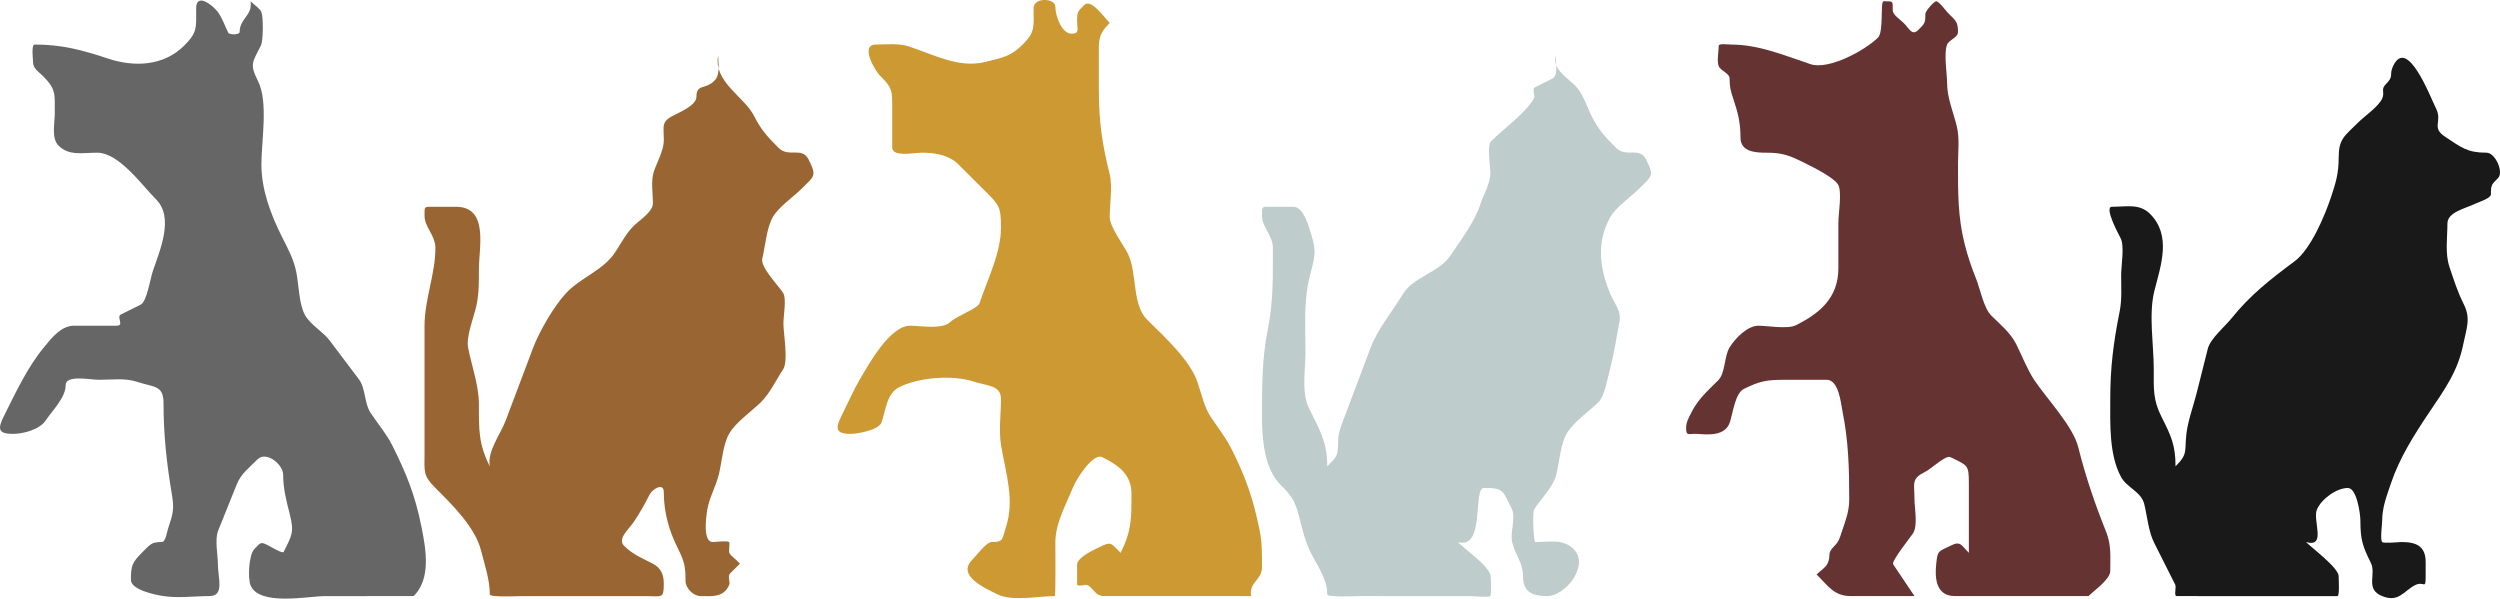
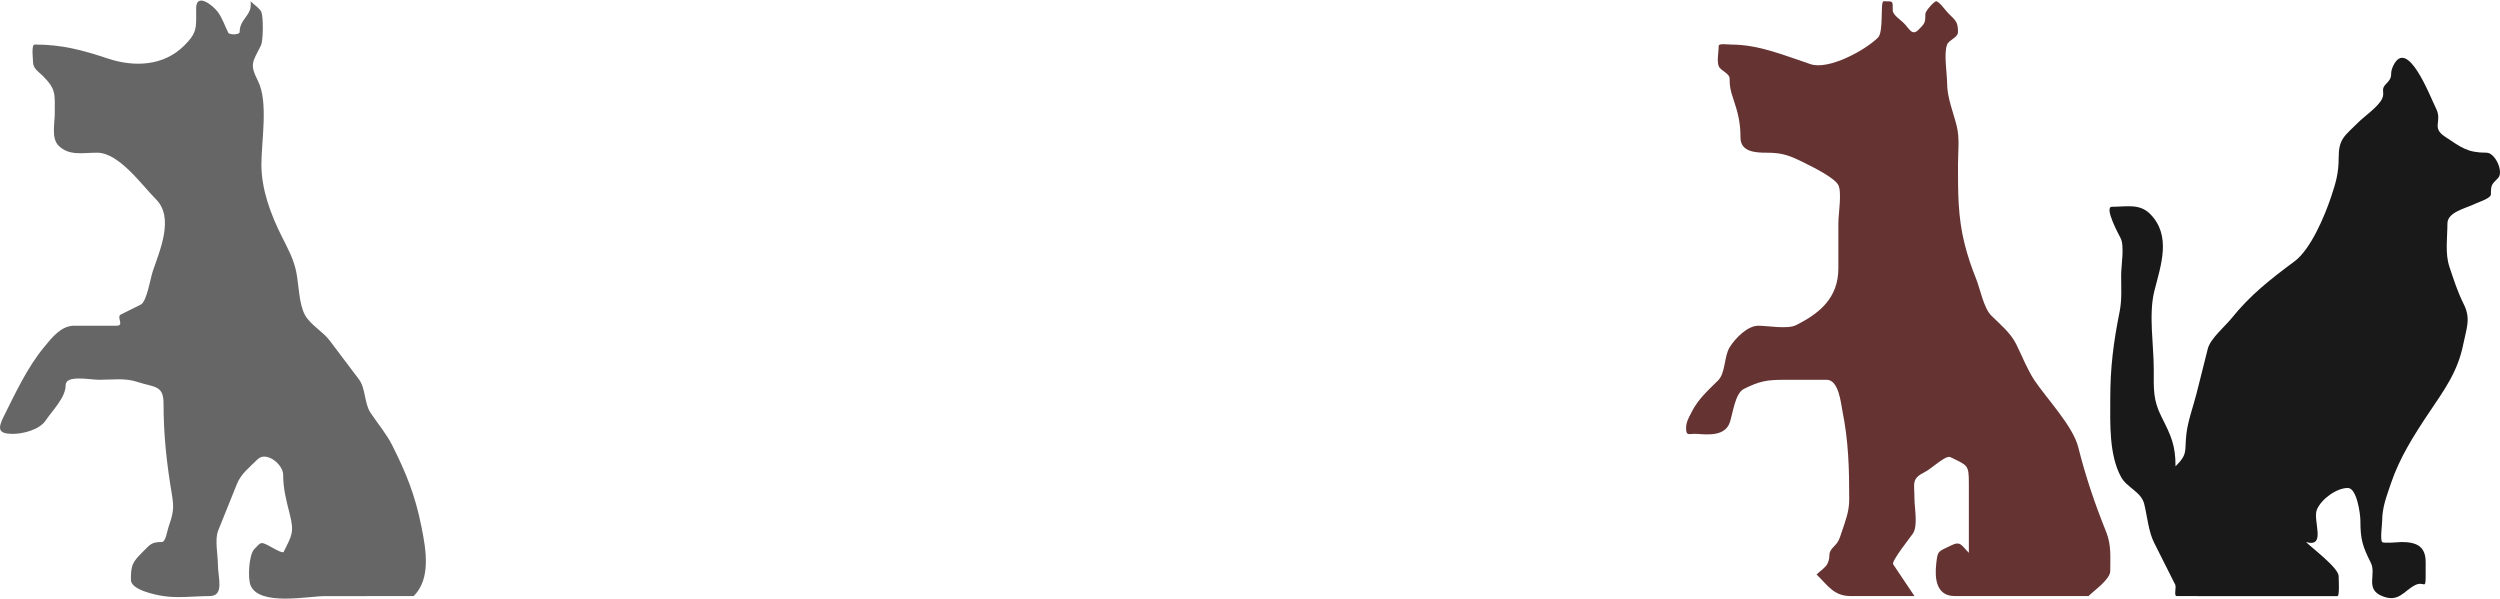
<svg xmlns="http://www.w3.org/2000/svg" xmlns:ns1="http://sodipodi.sourceforge.net/DTD/sodipodi-0.dtd" xmlns:ns2="http://www.inkscape.org/namespaces/inkscape" id="Layer_1" style="enable-background:new 0 0 411.838 98.61" space="preserve" ns1:docname="cani_e_gatti_cat_and_d_01r.svg" viewBox="0 0 411.838 98.61" ns1:version="0.32" version="1.1" ns2:output_extension="org.inkscape.output.svg.inkscape" ns2:version="0.45.1" ns1:docbase="/Users/johnolsen/Desktop/openclipart-0.20-pre/recovered-zerobyte-files/animals/mammals">
  <ns1:namedview id="base" bordercolor="#666666" ns2:pageshadow="2" ns2:window-width="787" pagecolor="#ffffff" ns2:zoom="1.7361195" ns2:window-x="88" borderopacity="1.0" ns2:current-layer="Layer_1" ns2:cx="205.91901" ns2:cy="49.305000" ns2:window-y="116" ns2:window-height="510" ns2:pageopacity="0.0" />
  <path id="path3" style="fill:#666666;clip-rule:evenodd;fill-rule:evenodd" d="m68.143 98.197c2.866-2.848 2.059-7.587 1.28-11.453-1.035-5.142-2.452-8.693-4.816-13.397-0.938-1.868-2.394-3.594-3.56-5.333-1.048-1.563-0.793-4.031-1.923-5.529-1.605-2.129-3.211-4.259-4.817-6.388-1.133-1.503-3.206-2.61-4.078-4.221-0.994-1.836-1.007-5.003-1.418-7.048-0.433-2.15-1.35-3.798-2.345-5.778-1.841-3.661-3.405-7.793-3.405-11.943 0-3.919 1.174-10.307-0.566-13.771-1.399-2.786-0.925-3.029 0.489-5.846 0.393-0.782 0.412-4.663 0.077-5.498-0.247-0.616-1.312-1.306-1.79-1.782 0.385 2.364-1.792 2.793-1.792 5.067 0 0.483-1.689 0.482-1.869 0.125-0.547-1.087-0.992-2.433-1.715-3.41-0.911-1.23-3.582-3.223-3.582-0.627 0 3.191 0.251 3.943-1.979 6.157-3.407 3.385-8.242 3.553-12.531 2.131-4.254-1.411-7.599-2.316-12.085-2.316-0.595 0-0.28 2.31-0.28 2.856 0 1.097 0.837 1.54 1.606 2.304 2.227 2.215 1.976 2.967 1.976 6.157 0 1.703-0.596 4.124 0.631 5.344 1.727 1.719 3.949 1.156 6.339 1.156 3.628 0 7.37 5.349 9.686 7.654 3.063 3.048 0.659 8.396-0.529 11.941-0.362 1.081-0.978 4.942-1.946 5.423-1.092 0.542-2.185 1.084-3.277 1.627-0.834 0.415 0.635 1.857-0.713 1.857h-6.988c-2.148 0-3.636 1.915-4.992 3.565-2.786 3.391-4.645 7.455-6.6 11.342-1.083 2.153-0.885 2.911 1.505 2.911 1.692 0 4.366-0.695 5.36-2.179 1.12-1.67 3.316-3.778 3.316-5.838 0-1.759 3.982-0.892 5.527-0.892 2.045 0 4.25-0.323 6.205 0.326 2.827 0.938 4.393 0.515 4.393 3.523 0 5.329 0.522 9.957 1.405 15.222 0.381 2.272 0.123 3.096-0.631 5.344-0.173 0.516-0.43 2.309-1.054 2.309-1.704 0-1.886 0.373-3.116 1.598-1.761 1.752-1.979 2.211-1.979 4.639 0 1.615 3.841 2.438 5.374 2.672 2.401 0.365 5.129 0 7.559 0 2.531 0 1.4-3.025 1.4-5.192 0-1.566-0.544-4.145 0.032-5.576 1.034-2.568 2.067-5.136 3.1-7.703 0.685-1.701 2.115-2.778 3.404-4.063 1.416-1.411 4.214 0.818 4.214 2.559 0 2.316 0.518 4.221 1.087 6.481 0.742 2.949 0.385 3.44-1.01 6.216-0.169 0.336-2.18-0.893-2.527-1.065-1.345-0.669-1.201-0.497-2.294 0.591-0.903 0.9-1.118 4.775-0.63 5.972 1.418 3.477 9.552 1.781 12.25 1.781 4.873-0.002 9.748-0.002 14.622-0.002" />
-   <path id="path5" style="fill:#996633;clip-rule:evenodd;fill-rule:evenodd" d="m86.06 98.197c-0.586 0-5.375 0.239-5.375-0.278 0-2.474-0.835-4.823-1.437-7.217-0.962-3.828-4.733-7.547-7.521-10.319-2.092-2.08-1.792-2.726-1.792-5.755v-5.916-14.993c0-4.47 1.792-8.496 1.792-12.91 0-1.99-1.792-3.432-1.792-5.245 0-1.621-0.109-1.501 1.512-1.501h3.665c5.44 0 3.781 6.723 3.781 10.279 0 2.036 0.025 3.85-0.374 5.832-0.384 1.91-1.785 5.223-1.4 7.138 0.596 2.962 1.774 6.25 1.774 9.272 0 4.212-0.077 6.519 1.792 10.235-0.446-2.492 1.755-5.246 2.632-7.57 1.505-3.991 3.01-7.982 4.515-11.973 1.02-2.704 3.431-6.845 5.394-8.96 2.413-2.601 6.082-3.723 8.097-6.731 0.955-1.425 1.803-3.116 3.025-4.331 0.937-0.93 3.212-2.367 3.212-3.747 0-1.64-0.37-3.688 0.156-5.256 0.502-1.497 1.636-3.496 1.636-5.077 0-2.574-0.492-3.119 1.791-4.256 0.997-0.496 3.583-1.639 3.583-2.952 0-2.205 1.425-1.137 2.952-2.656 1.04-1.035 0.63-2.765 0.63-4.192-0.792 4.425 4.276 6.721 5.944 10.036 1.122 2.232 2.246 3.452 4.033 5.23 1.632 1.624 3.828-0.284 4.925 1.897 1.399 2.78 0.938 2.72-1.198 4.844-1.428 1.42-3.802 2.997-4.746 4.717-1.006 1.835-1.179 4.696-1.69 6.733-0.35 1.394 2.612 4.44 3.412 5.635 0.631 0.941 0.07 3.78 0.07 5.058 0 1.68 0.858 6.234-0.07 7.621-1.13 1.688-2.152 3.889-3.589 5.319-1.586 1.577-4.205 3.333-5.298 5.268-1.019 1.804-1.186 4.714-1.693 6.732-0.485 1.928-1.56 3.786-1.889 5.738-0.244 1.45-0.713 5.344 0.895 5.344 0.503 0 2.385-0.268 2.687 0 0.14 0.124 0 1.313 0 1.505 0 0.575 0.779 1.054 1.161 1.434 0.21 0.21 0.42 0.419 0.631 0.628-0.535 0.531-1.07 1.063-1.605 1.595-0.509 0.505 0.089 1.376-0.187 1.966-0.961 2.054-2.818 1.781-4.664 1.781-1.196 0-2.502-1.289-2.502-2.487 0-2.336-0.181-3.214-1.225-5.292-1.502-2.988-2.357-6.014-2.357-9.329 0-1.711-1.886-0.521-2.359 0.421-0.793 1.577-1.591 2.981-2.573 4.445-0.811 1.208-2.77 2.803-1.605 3.962 1.367 1.36 2.857 1.999 4.592 2.862 1.489 0.74 1.946 1.878 1.946 3.358 0 2.558-0.329 2.06-2.874 2.06-6.798-0.002-13.604-0.002-20.41-0.002" />
-   <path id="path7" style="fill:#CC9933;clip-rule:evenodd;fill-rule:evenodd" d="m206.1 98.197c-0.379-2.326 1.792-2.614 1.792-4.717 0-2.101 0.038-4.004-0.374-6.05-1.041-5.174-2.257-8.717-4.627-13.433-0.932-1.855-2.243-3.531-3.397-5.252-1.13-1.686-1.554-3.799-2.196-5.713-1.256-3.745-5.538-7.6-8.34-10.386-2.538-2.522-1.565-7.683-3.195-10.926-0.759-1.511-2.953-4.305-2.953-5.998 0-2.188 0.506-4.995-0.026-7.11-1.228-4.881-1.766-8.664-1.766-13.695v-5.42c0-2.762-0.22-3.723 1.792-5.722-1.021-1.015-3.075-4.073-4.215-2.938-1.076 1.07-1.161 1.158-1.161 2.659 0 1.222 0.479 2.059-0.895 2.059-1.625 0-2.687-2.907-2.687-4.455 0-1.401-3.584-1.623-3.584 0.264 0 3.018 0.32 3.875-1.79 5.972-2.001 1.989-3.359 2.17-6.138 2.861-4.367 1.086-8.38-1.142-12.589-2.536-1.742-0.577-3.634-0.325-5.46-0.325-2.605 0-0.285 4.171 0.709 5.16 2.063 2.055 1.979 2.481 1.979 5.43v6.335c0 1.683 3.462 0.892 4.994 0.892 1.98 0 4.35 0.383 5.856 1.882 1.419 1.411 2.838 2.821 4.256 4.232 2.521 2.508 2.81 2.722 2.81 6.258 0 4.142-2.229 8.529-3.542 12.446-0.28 0.837-3.862 2.142-4.785 3.059-1.301 1.292-4.898 0.626-6.636 0.626-3.333 0-6.833 6.363-8.327 8.909-1.001 1.706-1.798 3.575-2.688 5.345-1.132 2.251-1.711 3.564 1.176 3.564 1.216 0 4.71-0.639 5.136-1.908 0.692-2.065 0.868-4.779 2.884-5.782 3.281-1.633 8.811-2.081 12.389-0.894 2.079 0.689 4.393 0.516 4.393 2.849 0 2.429-0.389 5.198 0.013 7.593 0.795 4.744 2.3 9.059 0.761 13.646-0.623 1.857-0.329 2.309-2.286 2.309-0.903 0-2.542 2.252-3.232 2.938-2.644 2.634 2.325 4.768 4.184 5.691 2.397 1.191 6.752 0.278 9.417 0.278 0.183 0 0.101-7.849 0.101-8.807 0-3.233 1.708-6.13 2.906-9.109 0.563-1.398 3.31-5.719 4.82-4.968 2.576 1.282 4.814 2.772 4.814 6.032 0 4.074 0.014 6.135-1.79 9.727-1.662-1.654-1.503-1.927-3.584-0.892-0.925 0.46-3.584 1.641-3.584 2.872v3.166c0 0.572 1.431-0.05 1.792 0.197 1.13 0.772 1.262 1.781 2.652 1.781 8.09 0.004 16.16 0.004 24.24 0.004" />
-   <path id="path9" style="fill:#BFCCCC;clip-rule:evenodd;fill-rule:evenodd" d="m224.02 98.197c-0.586 0-5.374 0.239-5.374-0.278 0-2.499-1.542-4.569-2.655-6.782-0.904-1.8-1.329-3.438-1.825-5.41-0.743-2.955-1.066-3.731-3.217-5.871-2.652-2.638-3.054-7.479-3.054-11.143 0-5.08-0.022-9.599 0.976-14.555 0.902-4.483 0.817-8.777 0.817-13.348 0-1.99-1.793-3.432-1.793-5.245 0-1.622-0.109-1.501 1.513-1.501h3.663c1.786 0 2.619 3.654 3.009 4.816 0.89 2.656 0.387 3.848-0.313 6.631-1.037 4.126-0.705 8.287-0.705 12.534 0 2.974-0.73 6.633 0.629 9.335 1.777 3.535 2.955 5.53 2.955 9.439 1.578-1.571 1.79-1.736 1.79-3.942 0-1.44 0.326-2.266 0.84-3.628 1.505-3.991 3.01-7.982 4.515-11.973 1.162-3.08 3.646-6.064 5.352-8.889 1.625-2.694 5.953-3.542 7.77-6.251 1.801-2.686 3.934-5.43 4.974-8.538 0.492-1.473 1.633-3.478 1.633-5.031 0-1.017-0.587-4.612 0.101-5.295 2.085-2.071 5.545-4.504 7.068-7.027 0.265-0.438-0.369-1.597 0.154-1.857 0.955-0.475 1.911-0.95 2.867-1.425 1.043-0.519 0.56-2.74 0.56-3.844-0.571 2.25 1.817 3.59 3.211 4.975 1.282 1.274 1.915 3.434 2.732 5.061 1.122 2.233 2.244 3.451 4.033 5.23 1.633 1.623 3.825-0.283 4.923 1.897 1.4 2.782 0.938 2.718-1.197 4.844-1.428 1.421-3.801 2.997-4.744 4.717-2.277 4.153-1.691 8.382 0 12.473 0.744 1.799 1.933 2.869 1.542 4.809-0.511 2.537-0.871 5.161-1.542 7.66-0.367 1.369-0.881 4.441-1.869 5.424-1.586 1.577-4.203 3.333-5.296 5.268-1.02 1.804-1.186 4.714-1.693 6.732-0.493 1.958-2.489 3.961-3.61 5.633-0.391 0.583-0.087 5.449 0.128 5.449 2.39 0 4.61-0.563 6.336 1.155 2.698 2.687-1.358 7.753-4.362 7.753-2.296 0-3.965-0.608-3.965-3.183 0-2.476-1.25-3.426-1.791-5.726-0.382-1.622 0.672-4.01-0.077-5.497-1.499-2.978-1.257-3.409-4.587-3.409-1.846 0 0.283 10.246-4.295 8.906 1.371 1.364 4.665 3.577 5.374 5.346 0.111 0.277 0.183 3.374 0 3.563-0.247 0.256-2.709 0-3.188 0-6.1-0.002-12.2-0.002-18.3-0.002" />
  <path id="path11" style="fill:#663333;clip-rule:evenodd;fill-rule:evenodd" d="m344.05 98.197c0.947-0.941 3.582-2.774 3.582-4.118 0-2.358 0.196-4.302-0.676-6.47-1.887-4.691-3.367-9.058-4.599-13.958-0.872-3.465-5.189-7.988-7.195-10.98-1.217-1.816-2.044-4.029-3.026-5.981-0.962-1.913-2.595-3.207-4.109-4.714-1.247-1.241-1.83-4.396-2.48-6.013-0.788-1.96-1.395-3.751-1.91-5.799-1.116-4.438-1.087-8.482-1.087-13.057 0-2.077 0.298-4.332-0.211-6.358-0.56-2.229-1.578-4.683-1.578-6.992 0-1.606-0.589-4.976 0-6.419 0.318-0.781 1.789-1.152 1.789-2.06 0-1.699-0.376-1.877-1.603-3.1-0.388-0.386-1.524-1.968-1.979-1.968-0.39 0-1.793 1.643-1.793 2.061 0 1.501-0.085 1.588-1.16 2.658-1.043 1.036-1.479-0.217-2.422-1.155-0.48-0.478-1.791-1.333-1.791-2.06 0-1.623 0.11-1.504-1.512-1.504-0.574 0 0.048 5.02-0.911 5.973-2.127 2.113-8.13 5.377-11.102 4.392-4.4-1.459-8.493-3.237-13.152-3.237-0.444 0-1.99-0.221-1.99 0.197 0 0.908-0.339 2.534 0 3.365 0.319 0.782 1.792 1.153 1.792 2.062 0 1.234 0.146 1.938 0.538 3.108 0.819 2.443 1.254 4.037 1.254 6.595 0 2.384 2.536 2.489 4.293 2.489 2.707 0 3.858 0.49 6.302 1.706 1.285 0.639 4.903 2.412 5.529 3.638 0.604 1.184 0 4.822 0 6.237v7.459c0 4.899-3.103 7.443-7.014 9.386-1.362 0.677-4.721 0.077-6.16 0.077-1.79 0-3.804 2.044-4.742 3.565-0.91 1.476-0.667 4.225-1.893 5.443-1.726 1.715-3.292 3.08-4.379 5.245-0.496 0.989-0.895 1.586-0.895 2.673 0 1.369 0.567 0.8 1.789 0.892 1.867 0.14 4.647 0.392 5.419-1.908 0.498-1.485 0.861-4.776 2.31-5.497 2.559-1.273 3.741-1.504 6.606-1.504h7.046c1.98 0 2.336 3.894 2.572 5.07 1.015 5.046 1.13 9.467 1.13 14.639 0 1.987-0.612 3.498-1.252 5.408-0.329 0.981-0.45 1.518-1.169 2.233-1.38 1.374-0.467 1.458-1.16 2.938-0.298 0.637-1.288 1.278-1.793 1.779 1.983 1.971 2.87 3.563 5.699 3.563h10.426c-1.171-1.745-2.341-3.491-3.512-5.236-0.336-0.501 2.819-4.42 3.246-5.057 0.872-1.302 0.266-4.173 0.266-5.681 0-2.687-0.582-3.333 1.792-4.514 1.082-0.538 3.339-2.797 4.144-2.396 2.842 1.415 3.022 1.196 3.022 4.362v11.396c-1.239-1.232-1.35-2.004-2.926-1.219-2.177 1.083-2.198 0.784-2.448 3.002-0.291 2.578 0.057 5.342 3.082 5.342 7.33 0.002 14.66 0.002 21.99 0.002" />
  <path id="path13" style="fill:#191919;clip-rule:evenodd;fill-rule:evenodd" d="m361.97 98.197h-3.386c-0.511 0-0.036-1.459-0.244-1.872-1.164-2.315-2.328-4.63-3.492-6.945-0.921-1.83-1.126-4.388-1.625-6.375-0.504-2.001-2.851-2.679-3.796-4.403-2.03-3.701-1.792-8.902-1.792-12.956 0-5.111 0.529-9.274 1.541-14.302 0.399-1.987 0.251-3.996 0.251-6.022 0-1.546 0.576-4.769-0.077-6.068-0.191-0.38-2.831-5.19-1.435-5.19 2.363 0 4.525-0.567 6.256 1.153 3.617 3.594 1.775 8.547 0.73 12.705-0.971 3.86-0.1 8.88-0.1 12.925 0 3.21-0.147 4.991 1.262 7.793 1.6 3.181 2.322 4.661 2.322 8.18 2.112-2.102 1.454-2.488 1.792-5.343 0.265-2.236 1.144-4.551 1.691-6.731 0.611-2.433 1.223-4.866 1.835-7.299 0.42-1.673 2.834-3.676 3.896-4.995 3.147-3.912 6.358-6.396 10.414-9.42 2.658-1.982 4.948-7.459 5.992-10.574 0.797-2.375 1.254-3.935 1.254-6.413 0-3.181 0.914-3.582 3.21-5.864 1.068-1.063 3.325-2.588 3.956-3.936 0.493-1.054-0.307-1.476 0.631-2.407 1.383-1.374 0.468-1.455 1.161-2.937 2.337-4.996 6.122 5.049 7.088 6.973 1.087 2.162-0.837 3.111 1.471 4.641 2.693 1.786 3.678 2.64 6.854 2.64 1.417 0 2.883 3.189 1.874 4.189-1.078 1.07-1.163 1.156-1.163 2.658 0 0.678-1.98 1.263-2.521 1.532-1.544 0.768-4.642 1.382-4.642 3.272 0 2.313-0.414 4.926 0.326 7.14 0.71 2.12 1.356 4.157 2.357 6.15 1.209 2.405 0.459 3.955-0.078 6.627-0.921 4.58-3.159 7.556-5.748 11.417-2.377 3.545-4.781 7.371-6.145 11.437-0.731 2.181-1.465 3.965-1.465 6.249 0 0.502-0.356 3.121 0 3.463 0.282 0.271 2.729 0 3.201 0 2.377 0 3.966 0.656 3.966 3.288v2.336c0 2.395-0.245 0.688-1.794 1.503-1.851 0.974-2.662 2.881-5.373 1.781-2.87-1.164-0.909-3.584-1.869-5.495-1.356-2.7-1.715-3.863-1.715-6.876 0-1.198-0.594-5.443-2.07-5.443-1.82 0-4.335 1.775-5.096 3.563-0.739 1.736 1.638 6.333-1.79 5.344 1.026 1.022 5.374 4.263 5.374 5.624 0 0.493 0.177 3.284-0.198 3.284h-4.354c-6.22-0.001-12.46-0.001-18.71-0.001" />
</svg>